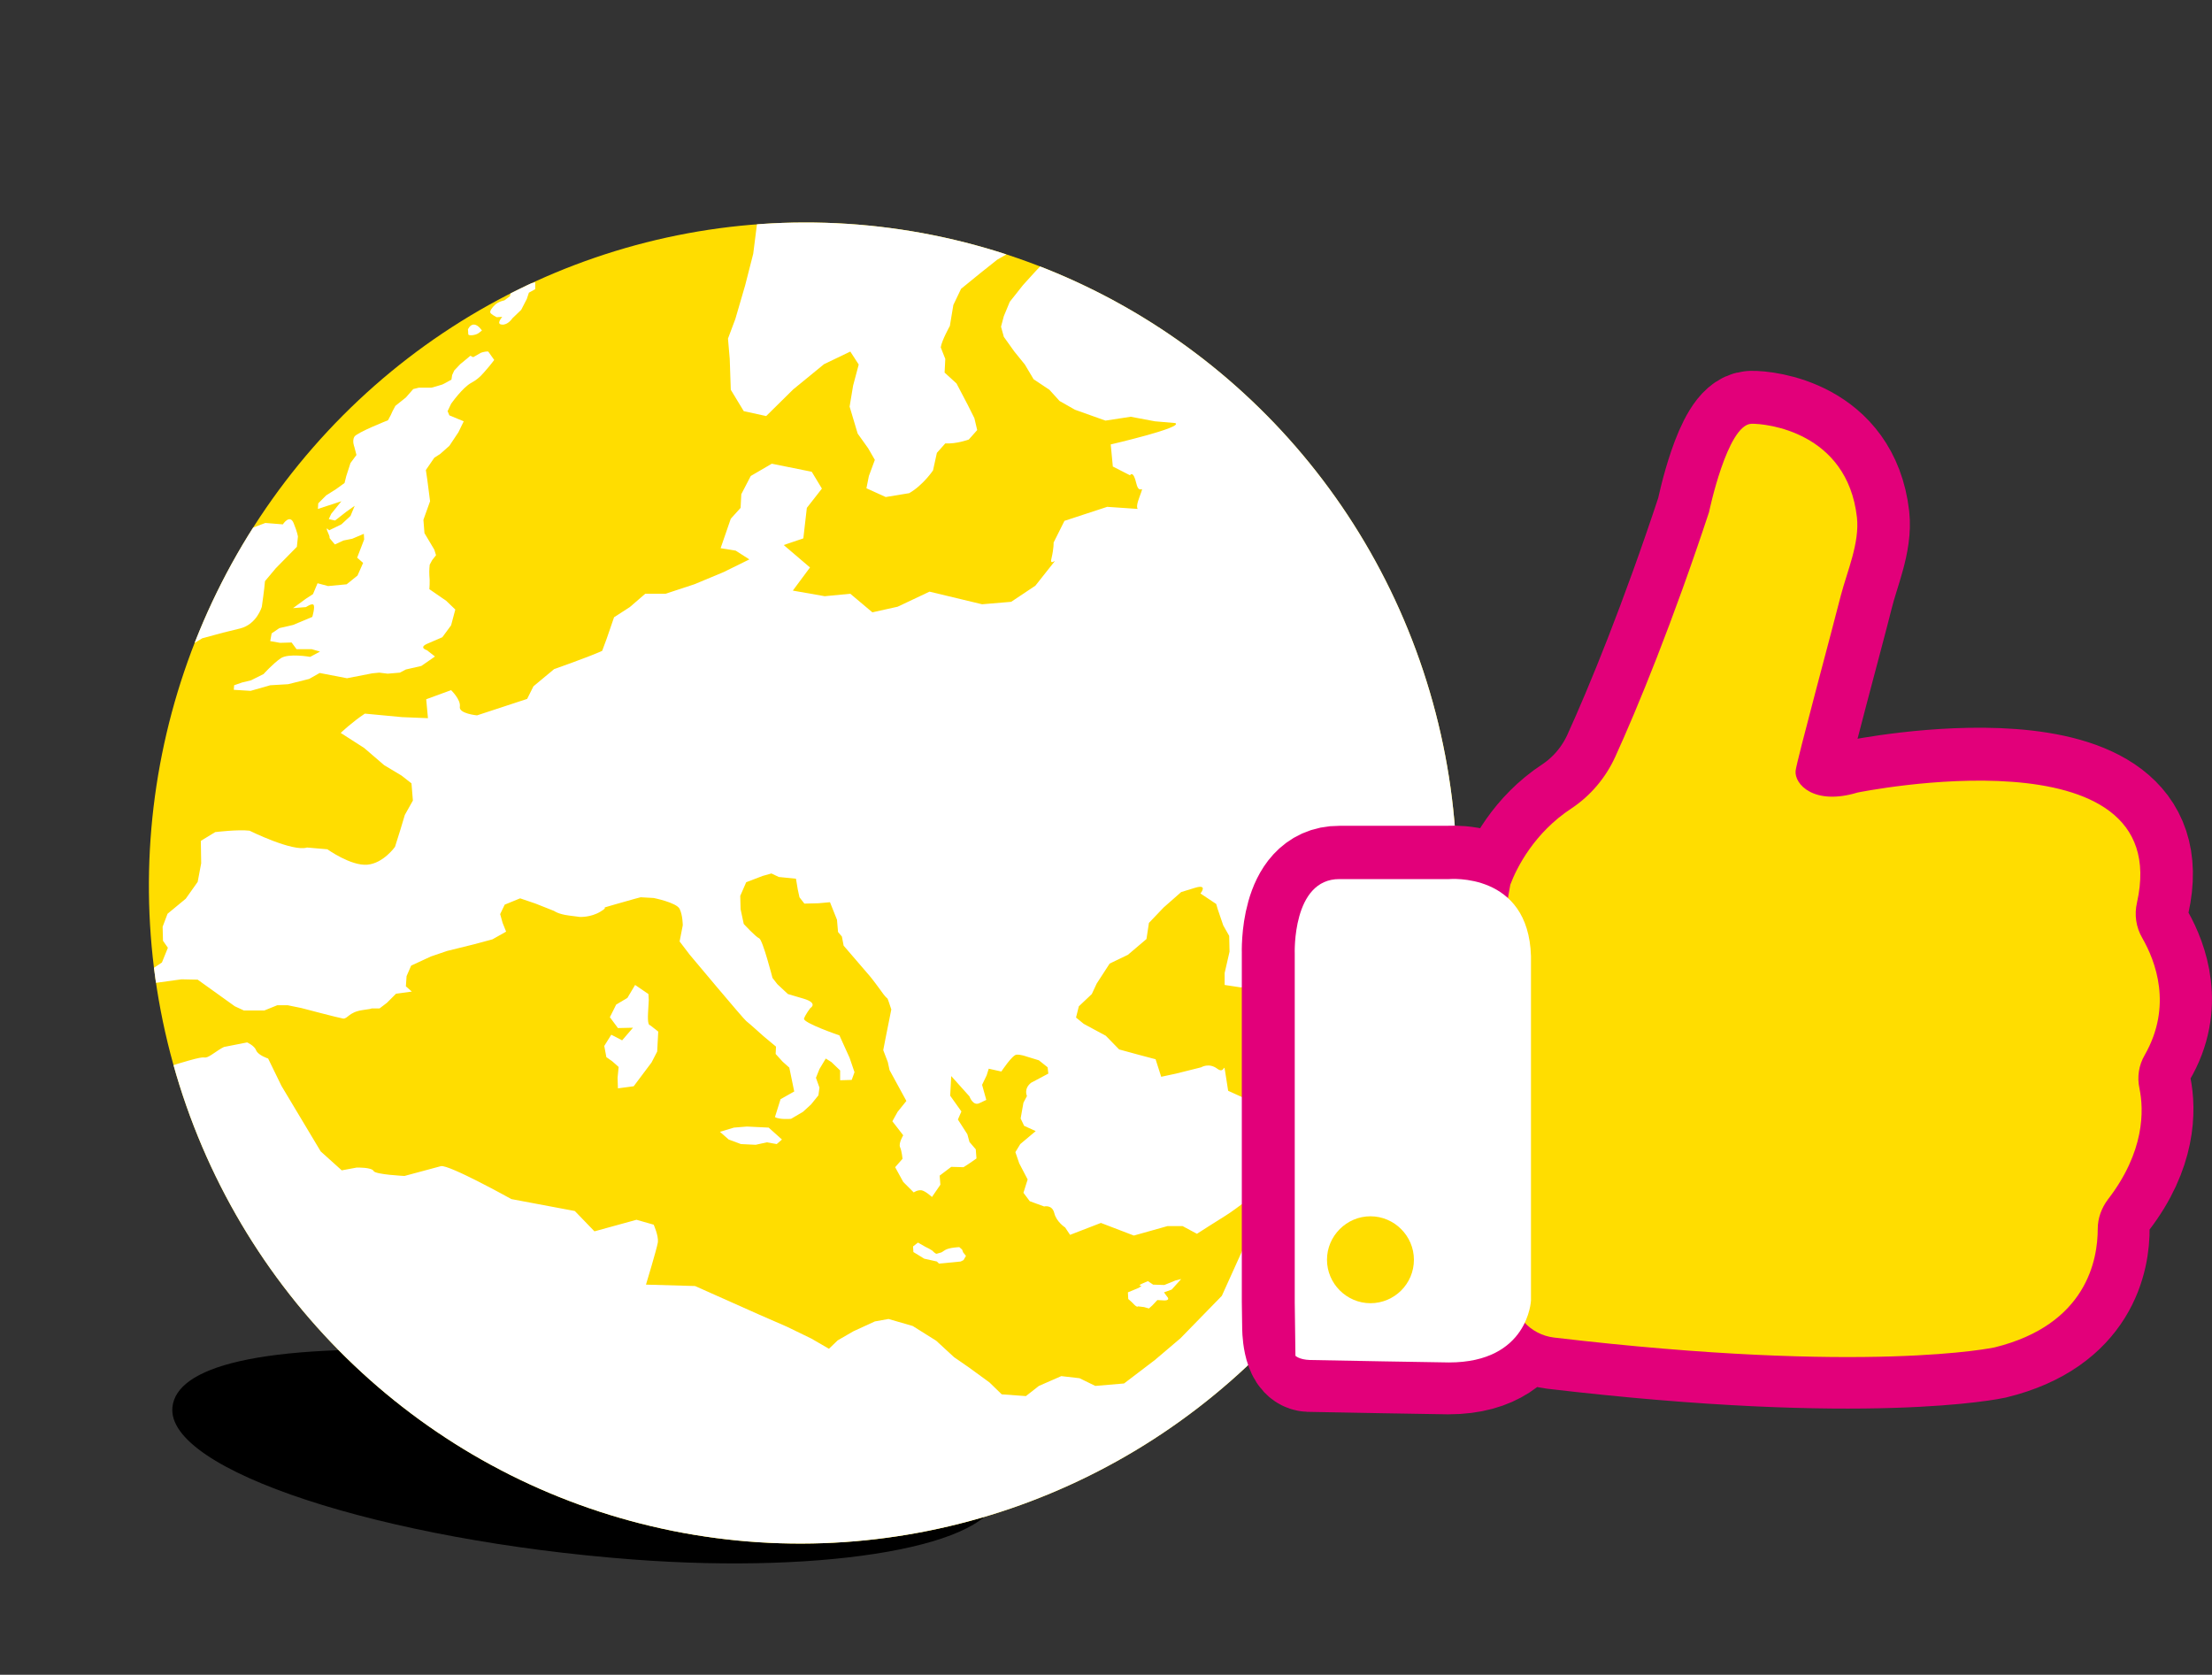
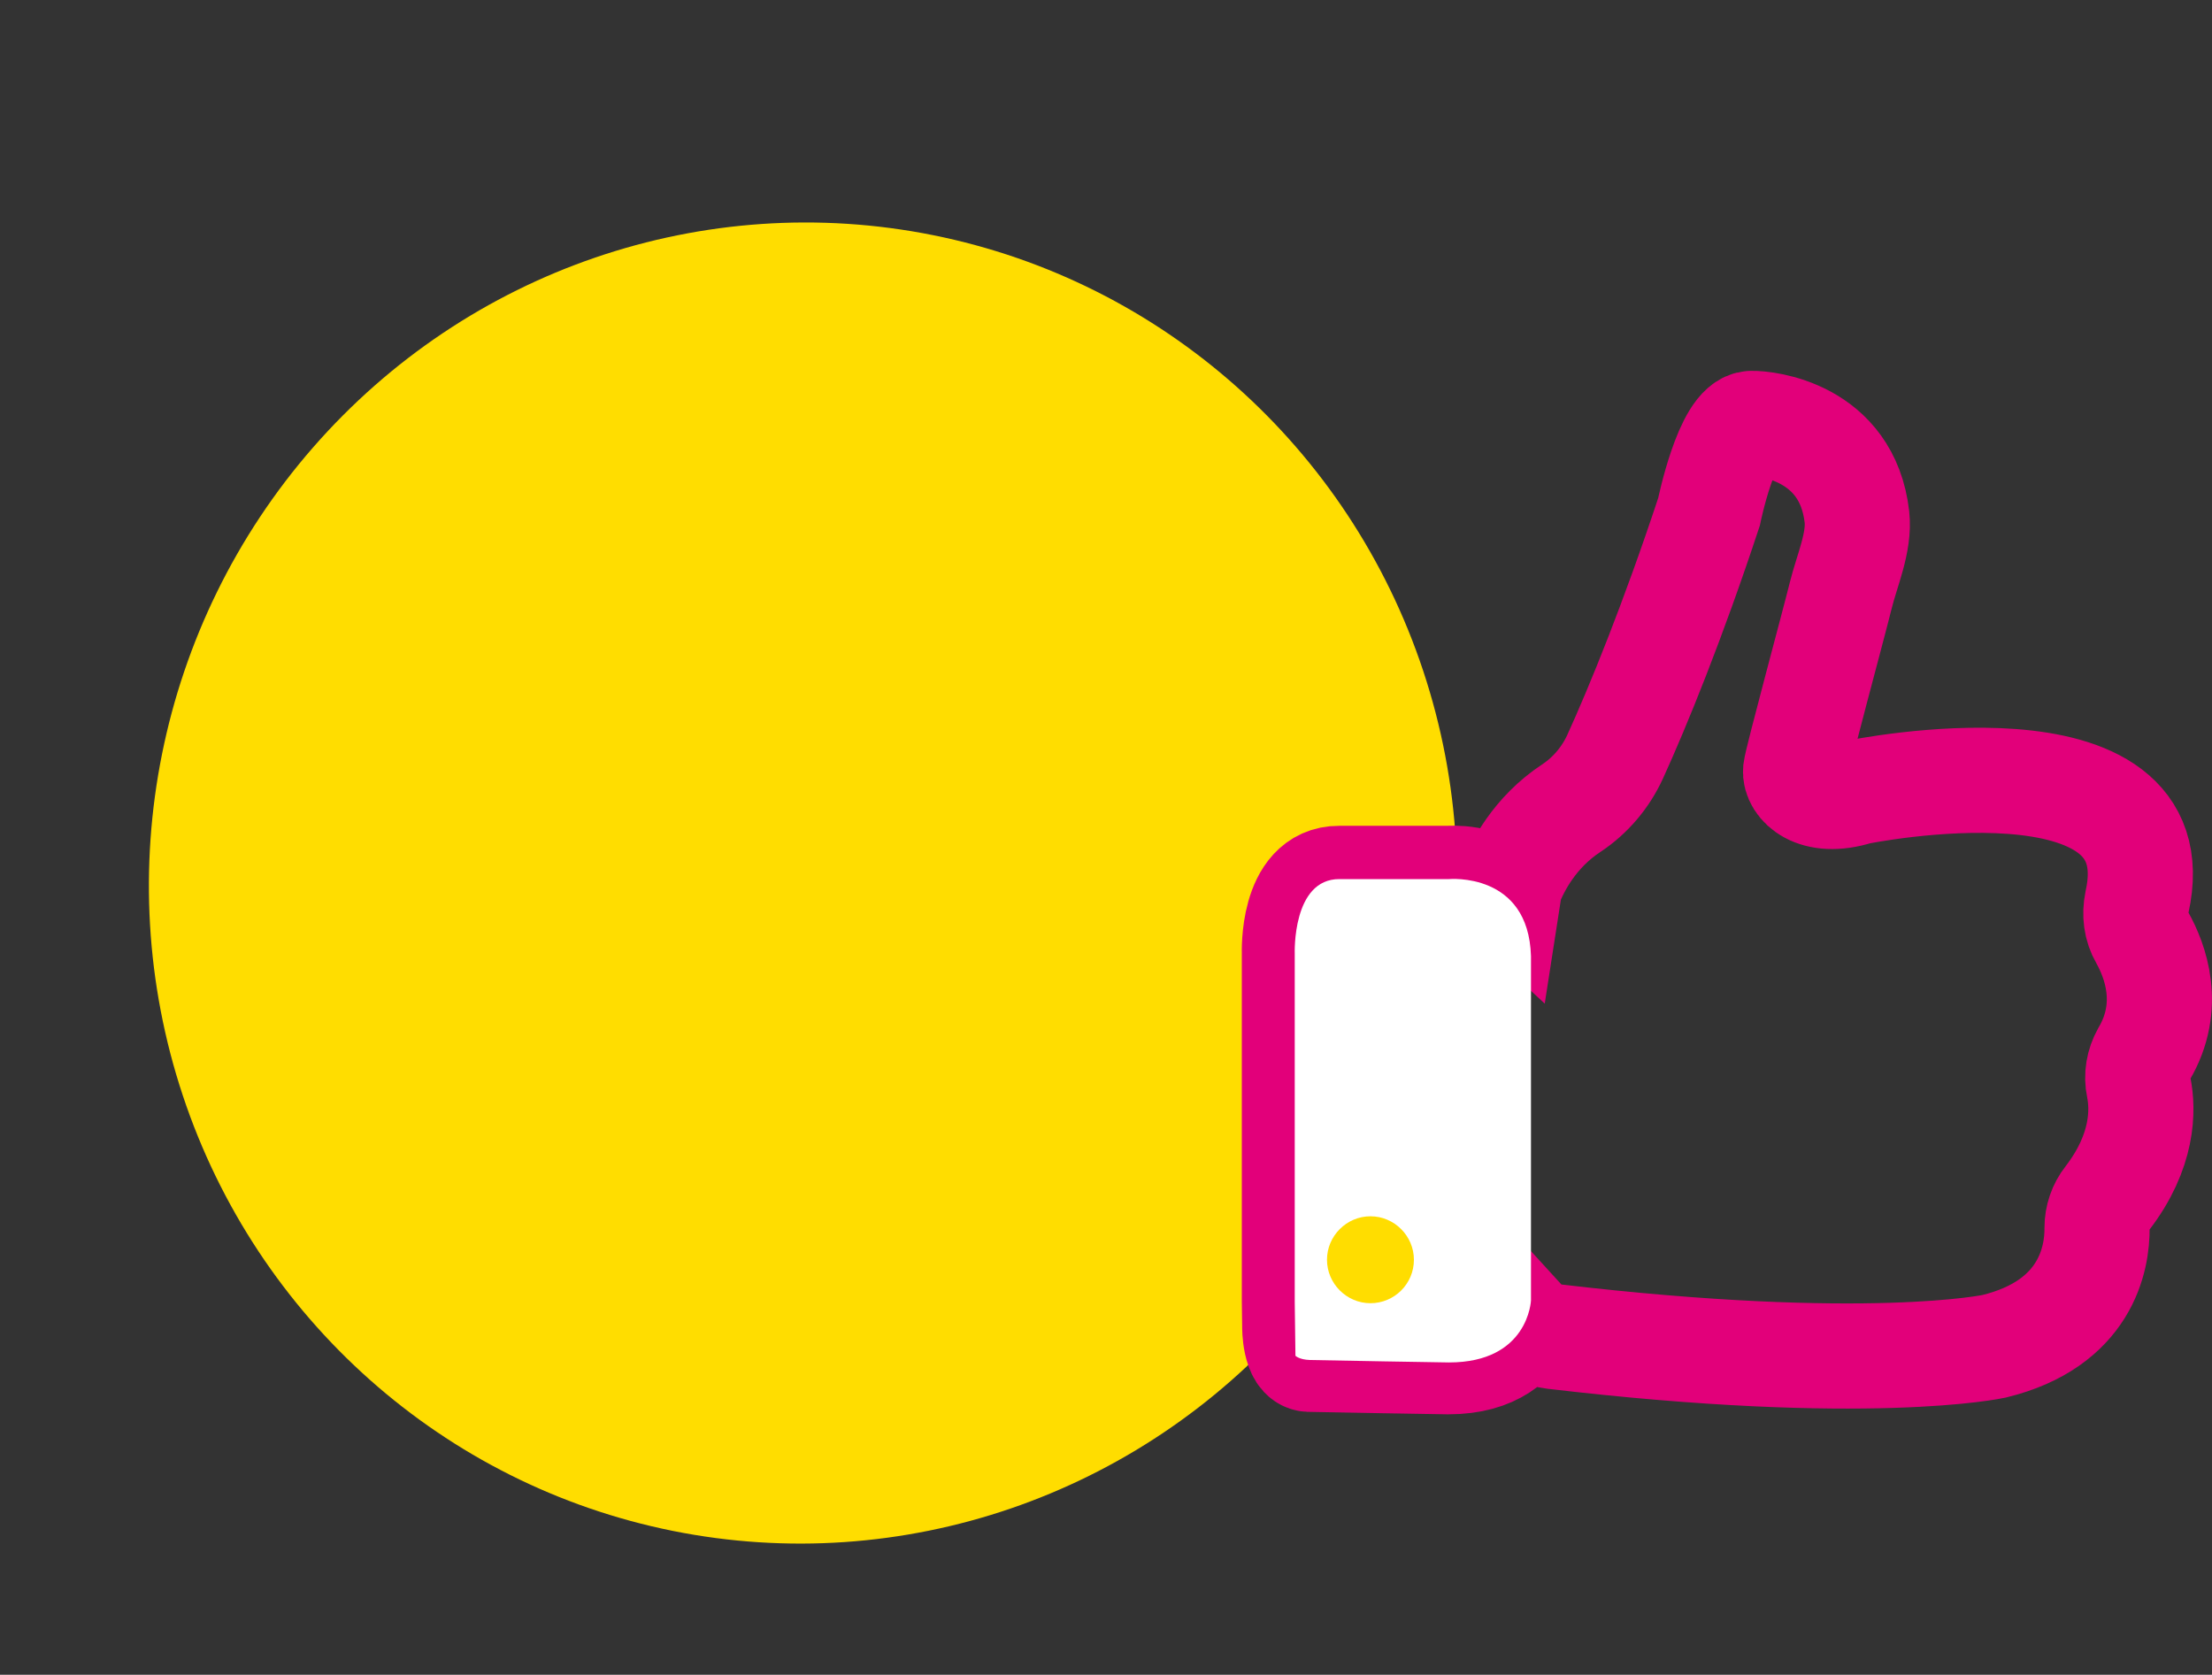
<svg xmlns="http://www.w3.org/2000/svg" xmlns:xlink="http://www.w3.org/1999/xlink" version="1.1" id="Ebene_1" x="0px" y="0px" viewBox="0 0 631.1 477.8" style="enable-background:new 0 0 631.1 477.8;" xml:space="preserve">
  <rect x="0" y="0" width="631.1" height="477.8" fill="#333333" stroke="none" />
  <style type="text/css">
	.st0{clip-path:url(#SVGID_00000046336964589619460140000005053753987721555088_);fill:#FFDD00;}
	.st1{clip-path:url(#SVGID_00000111184792157823626980000008657523169471596689_);}
	.st2{fill:#FFFFFF;}
	.st3{fill:none;stroke:#E2007A;stroke-width:30;stroke-miterlimit:10;}
	.st4{fill:#FFDD00;}
</style>
  <g id="Globus">
-     <path d="M284.6,426.4c-1.1,14.5-47.8,22.8-104.2,18.5c-71.1-5.4-133.2-25.4-131.2-43.5c1.2-11.1,23.3-18.4,79.6-15.9   C185.3,388.1,286.1,406.9,284.6,426.4" />
+     <path d="M284.6,426.4c-71.1-5.4-133.2-25.4-131.2-43.5c1.2-11.1,23.3-18.4,79.6-15.9   C185.3,388.1,286.1,406.9,284.6,426.4" />
    <g>
      <g>
        <defs>
          <ellipse id="SVGID_1_" transform="matrix(0.197 -0.98 0.98 0.197 -62.808 426.839)" cx="229.1" cy="251.8" rx="188.6" ry="186.6" />
        </defs>
        <clipPath id="SVGID_00000183964532246975156860000010158123864731107250_">
          <use xlink:href="#SVGID_1_" style="overflow:visible;" />
        </clipPath>
        <rect y="15.3" style="clip-path:url(#SVGID_00000183964532246975156860000010158123864731107250_);fill:#FFDD00;" width="475.3" height="462.5" />
      </g>
      <g>
        <defs>
-           <ellipse id="SVGID_00000085241011514415992550000005422674620066419605_" transform="matrix(0.197 -0.98 0.98 0.197 -62.808 426.839)" cx="229.1" cy="251.8" rx="188.6" ry="186.6" />
-         </defs>
+           </defs>
        <clipPath id="SVGID_00000005258029423246181160000010114955344301770933_">
          <use xlink:href="#SVGID_00000085241011514415992550000005422674620066419605_" style="overflow:visible;" />
        </clipPath>
        <g style="clip-path:url(#SVGID_00000005258029423246181160000010114955344301770933_);">
-           <path class="st2" d="M74.7,173.1l0.4-2.9l0.3-2.4l0.2-2l3.1-3.7l6-6.1l0.3-2.9c0,0-0.1-1.1-1.2-3.8c-1.1-2.8-3.1,0.3-3.1,0.3      l-5-0.4l-3.7,1.4l-2.4,2.2l-3,3.1l-0.8,2.4l-1.4,1.4c0,0-2.2,0.2-3.9,0.7c-1.7,0.5-3.9,2.1-3.9,2.1l-3.1,5.5      c0,0,0.9,2.4,2.2,3.2l-2.5,3.3l-2.7,2.4l-5.9,3.2l-1.2,3.9l2.4,2.1h4.5l3.3-1.5l4.1-2.5l5.9-1.6c0,0,0,0,4.9-1.2      C73.3,178.1,74.7,173.1,74.7,173.1z" />
          <path class="st2" d="M133.6,95.3c-0.1,0.6,2.1,0.4,3-0.3c0.9-0.7,0.9-0.7,0.9-0.7s-1-1.6-2.2-1.7s-1.8,1.4-1.8,1.4      S133.6,94.7,133.6,95.3z" />
          <path class="st2" d="M145.9,82.4l-0.4,2.1l-1.6,1.2c0,0-1.6,0.3-2.6,1.2c-1,0.9-1.6,1.9-1.4,2.3c0.2,0.5,1.8,1.3,1.8,1.3      l1.6-0.1c0,0-1.9,2.1-0.1,2.2c1.7,0.2,3-1.8,3-1.8l2.5-2.4l1.6-3.1l0.6-1.8l1.8-1v-2L145.9,82.4z" />
          <path class="st2" d="M137.1,100.7l-1.2,0.7l-0.9,0.5l-0.8-0.4l-1.8,1.5l-1.1,0.9l-1.7,1.8L129,107l-0.2,1.3c0,0-2.1,1.2-2.6,1.4      c-0.5,0.2-3.1,0.9-3.1,0.9h-3.6l-1.6,0.4l-2.1,2.4l-3,2.4l-0.8,1.5l-0.5,1.1l-0.8,1.5c0,0-8.9,3.5-9.6,4.7s0,2.9,0,2.9l0.6,2.3      l-1.7,2.3l-1.2,3.7l-0.5,2l-2.5,1.8l-2.7,1.7l-2.3,2.3l-0.1,1.6l6.7-2.2l-2.9,3.6l-0.7,1.5l1.8,0.4l3.2-2.5l2.4-1.7l-1.2,2.9      l-2.6,2.4l-3.5,1.7c0,0-1.3-1.5-0.3,0.7s-0.2,0.8,1,2.2c1.2,1.5,1,1.1,1,1.1l2.4-1.1l2.5-0.5l3.3-1.4l0.1,1.6l-2,5.2l1.7,1.5      l-1.6,3.6l-3.1,2.5l-5.3,0.5l-3-0.8l-1.3,3.1l-2,1.3l-3.7,2.7l3.7-0.3c0,0,1.6-1.1,2.1-0.7c0.6,0.5-0.3,3.5-0.3,3.5l-5.5,2.3      l-3.9,0.9l-2.2,1.5l-0.4,2.2l2.8,0.5l3.3-0.1l1.4,1.9h4.3l2.4,0.7l-2.8,1.5c0,0-6.2-1.1-8.4,0.4c-2.2,1.5-4.9,4.5-4.9,4.5      l-3.6,1.8l-2.5,0.6l-2.3,0.8l-0.1,1.3l4.8,0.3l5.6-1.6l5.1-0.3l6-1.5l3-1.7l7.8,1.5l7.2-1.4l2-0.2l2.4,0.3l3.5-0.3l1.7-0.9      l4.4-1l3.9-2.7l-2.3-1.8c0,0-2.4-0.7,0-1.8c2.5-1.1,4.4-1.9,4.4-1.9l2.5-3.4l1.2-4.5l-2.6-2.5l-4.8-3.3c0,0,0.2-2.4,0-3.9      c-0.1-1.5,0.1-3.1,0.1-3.1l0.7-1.3l1.1-1.4l-0.5-1.6l-2.8-4.7l-0.3-3.8l1.9-5.3l-0.8-6.2l-0.4-2.7l2.4-3.5l1.7-1.1l2.6-2.3      l2.6-3.9l1.5-3.1l-4.1-1.7l-0.5-1.2l1-2.1c0,0,3.3-4.7,5.8-6c2.4-1.3,3.5-2.9,4.4-3.9s2.1-2.6,2.1-2.6l-1.7-2.4      C138.2,100.2,137.1,100.7,137.1,100.7z" />
          <path class="st2" d="M337,364.9l-1.6,0.4l-3.2,1.3l-3.2-0.1l-1.5-1c0,0,0,0-1.6,0.7s-0.2,0.6-0.2,0.6s-0.6,0.6-1,0.7      c-0.3,0.1-2.9,1.2-2.9,1.2l0.1,1.9l0.8,0.7c0,0,0,0,0.9,0.9s1.1,0.5,1.1,0.5l1.7,0.2l1.4,0.4l1-0.9l1.4-1.5c0,0,0,0,1.8,0.1      s1.2-0.8,1.2-0.8l-0.6-0.8l-0.5-0.7l2.2-0.8L337,364.9z" />
          <path class="st2" d="M274.5,356.5l-0.8-0.7c0,0-2.8,0.1-4,0.8c-1.1,0.7-1.1,0.7-1.1,0.7l-1.4,0.4c-0.5-0.1-1.2-0.9-1.2-0.9      l-1-0.6l-1-0.5l-2.1-1.2l-1.4,1.1l0.1,1.6l3.1,1.9l1.8,0.4c1.8,0.4,1.8,0.4,1.8,0.4l0.6,0.6l6.2-0.6l0.8-0.4l0.7-1.2l-0.8-1      L274.5,356.5z" />
          <path class="st2" d="M184.9,288.8c0.2-3.5,0.2-3.5,0.2-3.5l-0.1-1.7l-3.8-2.6l-2.2,3.7l-3.2,1.9l-1.8,3.6l2.3,3.1l4.3-0.1      l-3.1,3.6l-3.1-1.6l-2,3.2l0.6,3.2l1.7,1.2l1.8,1.6l-0.3,3.1l0.1,3l4.5-0.6l5.1-6.8l1.6-3.1l0.3-5.7l-2.3-1.8      C185.2,292.5,184.7,292.2,184.9,288.8z" />
-           <polygon class="st2" points="213.1,321.4 209.4,321.7 205.4,322.9 207.9,325.1 211.4,326.4 215.6,326.6 218.8,325.9       221.6,326.4 223.1,325.1 219.3,321.7     " />
          <path class="st2" d="M433.2,140.8c0,0-36.5-91-44.8-96.1S371.3,30,341.6,15S311.9,0,311.9,0L295,4.5l-32.3,26.3      c0,0-10.8,8.8-12.2,9.9c-1.5,1.1-5.6,7.4-5.6,7.4L234.3,53l-7,4.1l-2.3,4.1l-9,2.5l-1.1,8.7l-2.3,9l-2.8,9.6l-2.1,5.6l0.5,5.8      l0.3,8.8l3.7,6.1l6.4,1.4l7.7-7.6l8.8-7.2l7.5-3.6l2.4,3.7l-1.6,6l-1,6l2.3,7.7l3,4.2l1.9,3.3l-1.7,4.6l-0.7,3.5l5.5,2.5      l6.7-1.1c4-2.3,6.8-6.5,6.8-6.5l1.1-5l2.4-2.7c3.2,0.2,6.7-1.1,6.7-1.1l2.4-2.7l-0.8-3.4l-1.9-3.8l-3.2-6.1l-3.4-3.1l0.2-3.9      l-1.3-3.3c0.3-2,2.6-6.1,2.6-6.1l1-6l2.2-4.6l5.4-4.4l4.9-3.9l4-2.3c3-1.7,13.1-0.2,11.6,0.9s-8.2,8.6-8.2,8.6l-3.8,4.8      l-1.7,4.1l-0.8,3l0.8,2.9l3,4.2l3,3.7l2.5,4.2l4.5,3l2.9,3.2l4.4,2.5l8.7,3.1l7.2-1.1l6.9,1.3l5.8,0.5      c2.7,1.2-18.4,6.1-18.4,6.1l0.6,6.3l4.9,2.5c0,0,0.9-1.6,1.8,2.3c0.9,3.9,2.6-0.7,0.9,3.9c-0.8,2.1-0.8,3-0.5,3.4l-8.7-0.6      l-12.2,4l-3.1,6.2c0,0,0.1,1.5-0.6,4.5c-0.8,3,3-1.7-0.8,3c-3.8,4.8-3.8,4.8-3.8,4.8l-6.9,4.6l-8.3,0.7l-15-3.6l-9.1,4.3      l-7.2,1.6l-6.3-5.3l-7.3,0.7l-9.1-1.6l4.9-6.6l-7.5-6.4l5.6-1.9l1-8.7l4.3-5.5l-2.9-4.8l-11.4-2.3l-6,3.5l-2.7,5.2l-0.2,3.9      l-2.8,3.1l-2.9,8.4l4.3,0.7l3.9,2.5l-7.3,3.6l-8.4,3.5l-8.2,2.7h-5.8l-4.4,3.8l-4.5,2.9l-2.1,6.1l-1.3,3.5      c-4,1.8-13.7,5.2-13.7,5.2l-5.9,4.9l-1.8,3.6l-14.3,4.7c0,0-5.3-0.5-4.9-2.5c0.3-2-2.5-4.7-2.5-4.7l-7.1,2.6l0.5,5.4l-7.4-0.3      l-10.6-1c-3.5,2.3-6.9,5.5-6.9,5.5l6.7,4.3l5.7,4.9l5,3l2.8,2.2l0.4,4.9l-2.3,4.1l-1.2,4l-1.6,5.1c0,0-3.3,4.7-7.9,5.1      c-4.7,0.4-11.4-4.4-11.4-4.4l-5.8-0.5c-4.1,1.3-16.4-4.8-16.4-4.8c-3.3-0.4-9.8,0.4-9.8,0.4l-4.1,2.5l0.1,6.4l-1,5.3l-3.4,4.8      l-5.2,4.3l-1.4,3.7l0.1,4l1.4,2l-1.7,4.2l-3.6,2.4l1.2,3.5l8-1.1l4.6,0.1l10.6,7.6l2.6,1.2h5.8l3.7-1.5h3l3.9,0.8      c0,0,10.6,2.8,11.9,3c1.3,0.1,1.6-1.8,5.4-2.4c2.2-0.3,2.7-0.4,2.7-0.5h2.3l2.1-1.6l2.6-2.6l4.5-0.6l-1.7-1.5l0.2-2.9l1.3-3      l5.6-2.6l4.7-1.6l7.7-1.9l5.2-1.4l3.9-2.2l-1-2.5l-0.7-2.5l1.3-2.7l4.4-1.8l4.4,1.5l5.3,2.1c0,0,1.1,0.9,4.2,1.3      s3.1,0.4,3.1,0.4s3.1,0.2,5.9-1.5c2.9-1.7-0.6-0.7,2.9-1.7s-2.5,0.7,3.5-1c5.9-1.7,5.2-1.4,5.2-1.4l3.6,0.2c0,0,6.5,1.3,7.4,3.1      c0.9,1.8,0.9,4.7,0.9,4.7l-0.9,4.6l2.9,3.8c0,0,15.3,18.3,16.1,18.9c0.8,0.6,4.9,4.3,4.9,4.3l3.6,3l-0.1,2.1l2,2.2l1.9,1.7      l1.4,6.8l-3.9,2.2l-1.6,5.1c1.3,0.8,4.6,0.5,4.6,0.5l3.4-2l2.3-2.1l2.1-2.6l0.3-2.2l-1-2.8l1-2.5l1.8-3l1.6,1l2.5,2.4v2.8      l3.3-0.1l0.8-2.2l-1.4-4.1l-2.9-6.4c0,0-10.5-3.6-10.1-4.8s1.8-3,1.8-3s2.4-1.4-2-2.7s-4.4-1.3-4.4-1.3l-3-2.8l-1.4-1.8      c0,0-2.8-10.9-3.8-11.3c-1-0.4-4.4-4.1-4.4-4.1l-0.9-4.2l-0.1-3.8l1.7-3.9l4.7-1.8l2.5-0.7l2.1,1l4.9,0.5l0.5,3l0.5,2.3l1.4,1.8      l4-0.1l3.3-0.3l2,5l0.3,3.5l1.1,1.3l0.5,2.6l7.4,8.6c0,0,0.8,0.9,3.2,4.2c2.3,3.3,1.6,1.3,2.3,3.3c0.7,2.1,0.7,2.1,0.7,2.1      l-1.6,8l-0.7,3.6l1.3,3.4l0.5,2.3l4.8,8.8l-2.5,3.1l-1.5,2.7l1.4,1.8l1.7,2.2c0,0-1.4,2.3-0.9,3.4c0.5,1.1,0.7,3.3,0.7,3.3      l-2.1,2.4l2.3,4.2l3,3c0,0,1.1-0.8,2.3-0.6c1.2,0.3,2.9,1.9,2.9,1.9l2.4-3.5l-0.2-2.6l3.3-2.5l3.5,0.1c1.5-0.9,3.7-2.5,3.7-2.5      l-0.2-2.6l-1.8-2.1l-0.6-2.2l-2.7-4.2l1-2.3l-3.2-4.5l0.3-5.6l5.2,5.8c0,0,1,2.9,2.9,1.9c1.9-0.9,1.9-0.9,1.9-0.9l-1.2-4.3      l1.3-2.7l0.6-1.9l3.6,0.8c0,0,3.1-4.7,4.3-4.8s2.8,0.5,2.8,0.5l3.6,1.1l2.5,2l0.2,1.8l-4.9,2.6c-2.2,1.7-1.2,3.8-1.2,3.8l-1,1.9      l-0.8,4.5l1,2.1l3.3,1.5l-4.4,3.7l-1.4,2.3l1.1,3.2l2.4,4.6l-1.2,3.8l1.8,2.4l4.1,1.5c0,0,2.3-0.6,2.9,1.9      c0.6,2.5,3.1,4.1,3.1,4.1l1.4,2.1l8.8-3.4l9.4,3.6l9.6-2.7h4.3l4.1,2.2c0,0,6.7-4.3,8.2-5.2s4.8-3.4,4.8-3.4l2.2,3.1l0.4,4.4      l-8.5,18.8l-11.8,12.1l-7.3,6.2l-8.8,6.7l-8.2,0.7l-4.5-2.2l-5.2-0.6l-6.4,2.8l-3.7,2.9l-6.9-0.5l-3.5-3.4l-5.9-4.3l-4.2-2.9      l-5.1-4.7l-6.7-4.2l-6.9-2l-3.9,0.7l-6.1,2.8l-4.5,2.6l-2.5,2.4l-5-2.9l-7-3.4l-7.8-3.4l-18.4-8.2l-14-0.4      c0,0,3.1-10.2,3.4-12.1c0.2-1.9-1.2-5-1.2-5l-4.9-1.4l-12,3.3l-5.6-5.8l-18.1-3.4c0,0-17.8-9.9-20.1-9.4      c-2.3,0.6-10.4,2.8-10.4,2.8s-8.3-0.4-8.8-1.4c-0.5-1.1-4.8-1-4.8-1l-4.3,0.8l-6-5.4l-11.2-18.7l-3.8-7.8c0,0-2.8-0.9-3.4-2.3      c-0.5-1.4-2.6-2.3-2.6-2.3l-6.6,1.3c-1.9,0.9-4.1,2.9-5.2,3s-0.1-0.7-11.2,2.8c-8.4,2.7-9.4,2.8-9.3,2.8l-8.4,5.8l-2,3.5      l24.7,46.8l1.7,14.2l18.5,17.1l80.5,50.6l46.7,7.2l55.2-3.1l31.1,4.6l46.5,0.2l42.6-12.7l61.7-84.7l30.9-59.5l9.8-31.1l0.6-28.8      L433.2,140.8z M378.4,313l-4.6,2.4l-4.6-0.2l-7.4-0.2l-6.1-1.4l-5.3-2.4c0,0,0,0-0.7-4.5s0,0-2.4-1.8s-4.6-0.4-4.6-0.4l-7.2,1.8      l-4.2,0.9l-1.6-5l-4.9-1.3l-5.5-1.5l-3.8-3.9l-6.3-3.4l-2.2-1.8l0.8-3.2l3.7-3.5l1.4-3l3.7-5.7l5.2-2.5l5.3-4.5l0.7-4.6l4.2-4.4      l5-4.4c0,0,0,0,3.9-1.2s1.6,1.6,1.6,1.6l4.5,3l0.4,1.4l1.6,4.7l1.7,3l0.1,4.5l-1.4,6.1v3.4l4.6,0.7l3.4-0.6l5.6-0.5l6.6,0.5      l5.4,3.2l0.7,7.9l5.2,7.8l0.6,6.8L378.4,313z M391,263.5l-6.9,2l-4.1,2.4l-2.5,4.2l-3.1,4l-3.5,1.7l-5.1,0.5l-5-1.8      c-1.7-0.4-4-7-4-7l8.2-3.6l4.5-0.4l6.6-2.3l3.2-2.3l4.9,1l6.8-0.6L391,263.5z" />
        </g>
      </g>
    </g>
    <g>
      <path class="st3" d="M611.2,267.5c-1.8-3.1-2.2-6.6-1.5-10.1c11.2-50-79.7-31.4-79.7-31.4l0,0c-12.5,3.9-18.1-2.4-17.7-6.2    c0.3-2.8,10.7-41.1,12.9-50c1.7-6.9,5.4-15.1,4.6-22.3c-2.8-24.5-26.1-26.8-30.1-26.7c-7,0.2-12.1,25.2-12.1,25.2l0,0    c-10.3,31.2-20.4,55.9-26.8,69.9c-2.7,5.9-7,11-12.4,14.6c-10.7,7-15.6,17-17.5,21.8c-0.2,1.3-0.5,2.5-0.7,3.8    c-6.9-6.4-16.9-5.5-16.9-5.5h-31.2c-13.6-0.1-12.8,21.3-12.8,21.3v99.5l0.1,7.1c0,0-0.1,9.1,4.1,9.3c3,0.1,39.7,0.7,39.7,0.7    c13.5,0,19.2-6.3,21.7-11.4c2.1,2.3,5,3.8,8.3,4.2c89.9,10.6,125.7,2.8,125.7,2.8c26.3-6.4,29.5-25.1,29.4-33.8c0-3,1-6,2.9-8.4    c10.4-13.5,10.3-25.3,9-31.7c-0.7-3.3-0.1-6.6,1.5-9.5C619.8,287,614.9,274.1,611.2,267.5z" />
-       <path class="st4" d="M430.9,252.4c1.8-4.8,6.8-14.8,17.5-21.8c5.4-3.6,9.7-8.7,12.4-14.6c6.4-14,16.5-38.7,26.8-69.9l0,0    c0,0,5.2-25,12.1-25.2c4-0.1,27.3,2.2,30.1,26.7c0.8,7.3-2.8,15.4-4.6,22.3c-2.2,8.8-12.6,47.2-12.9,50c-0.4,3.8,5.2,10,17.7,6.2    l0,0c0.1,0,90.9-18.6,79.7,31.4c-0.8,3.4-0.3,7,1.5,10.1c3.8,6.6,8.7,19.4,0.7,33.4c-1.7,2.9-2.2,6.3-1.5,9.5    c1.3,6.3,1.5,18.1-9,31.7c-1.8,2.4-2.9,5.3-2.9,8.4c0,8.7-3.1,27.3-29.4,33.8c0,0-35.9,7.8-125.7-2.8c-6.8-0.8-12-6.5-12.1-13.4    L430,257.5C430.3,255.7,430.6,254.1,430.9,252.4" />
      <path class="st2" d="M369.4,371.6v-99.5c0,0-0.8-21.4,12.8-21.3h31.2c0,0,22.7-2.1,23.4,22V371c0,0-0.7,17.7-23.4,17.7    c0,0-36.8-0.6-39.7-0.7c-3-0.1-4.1-1.2-4.1-1.2L369.4,371.6z" />
      <path class="st4" d="M403.4,359.4c0,6.9-5.6,12.4-12.4,12.4s-12.4-5.6-12.4-12.4S384.2,347,391,347S403.4,352.6,403.4,359.4" />
    </g>
  </g>
</svg>